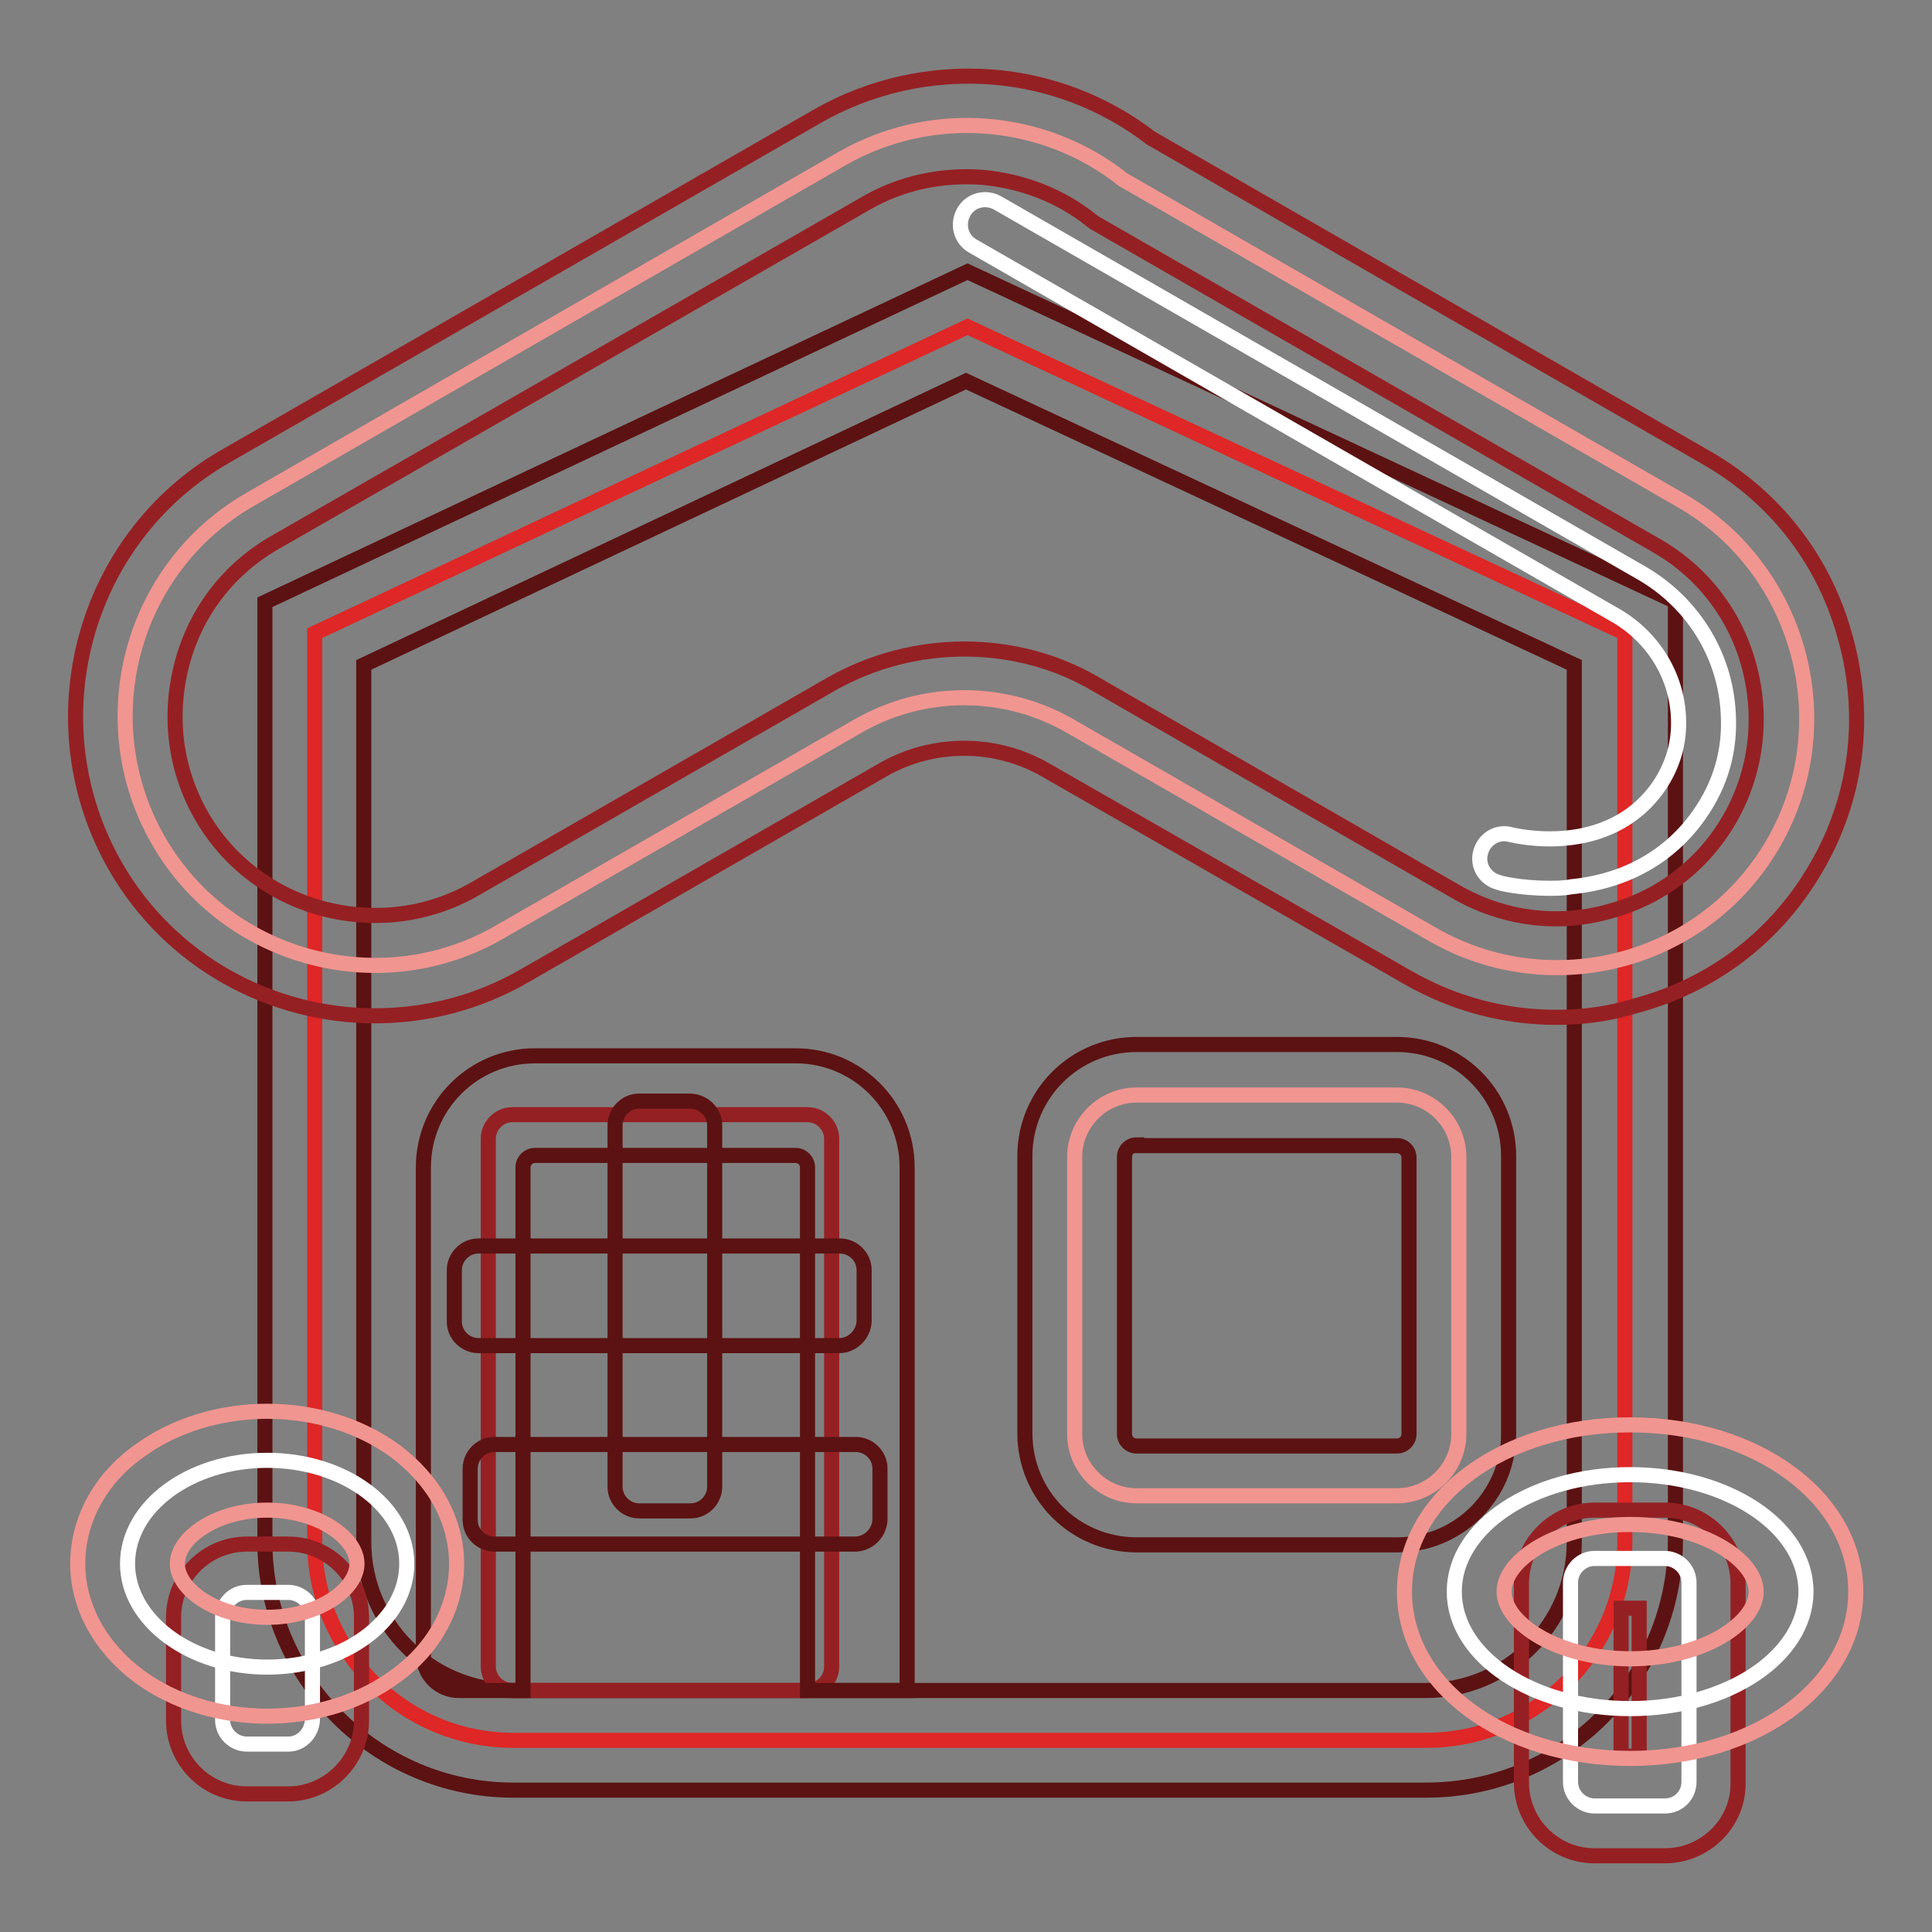
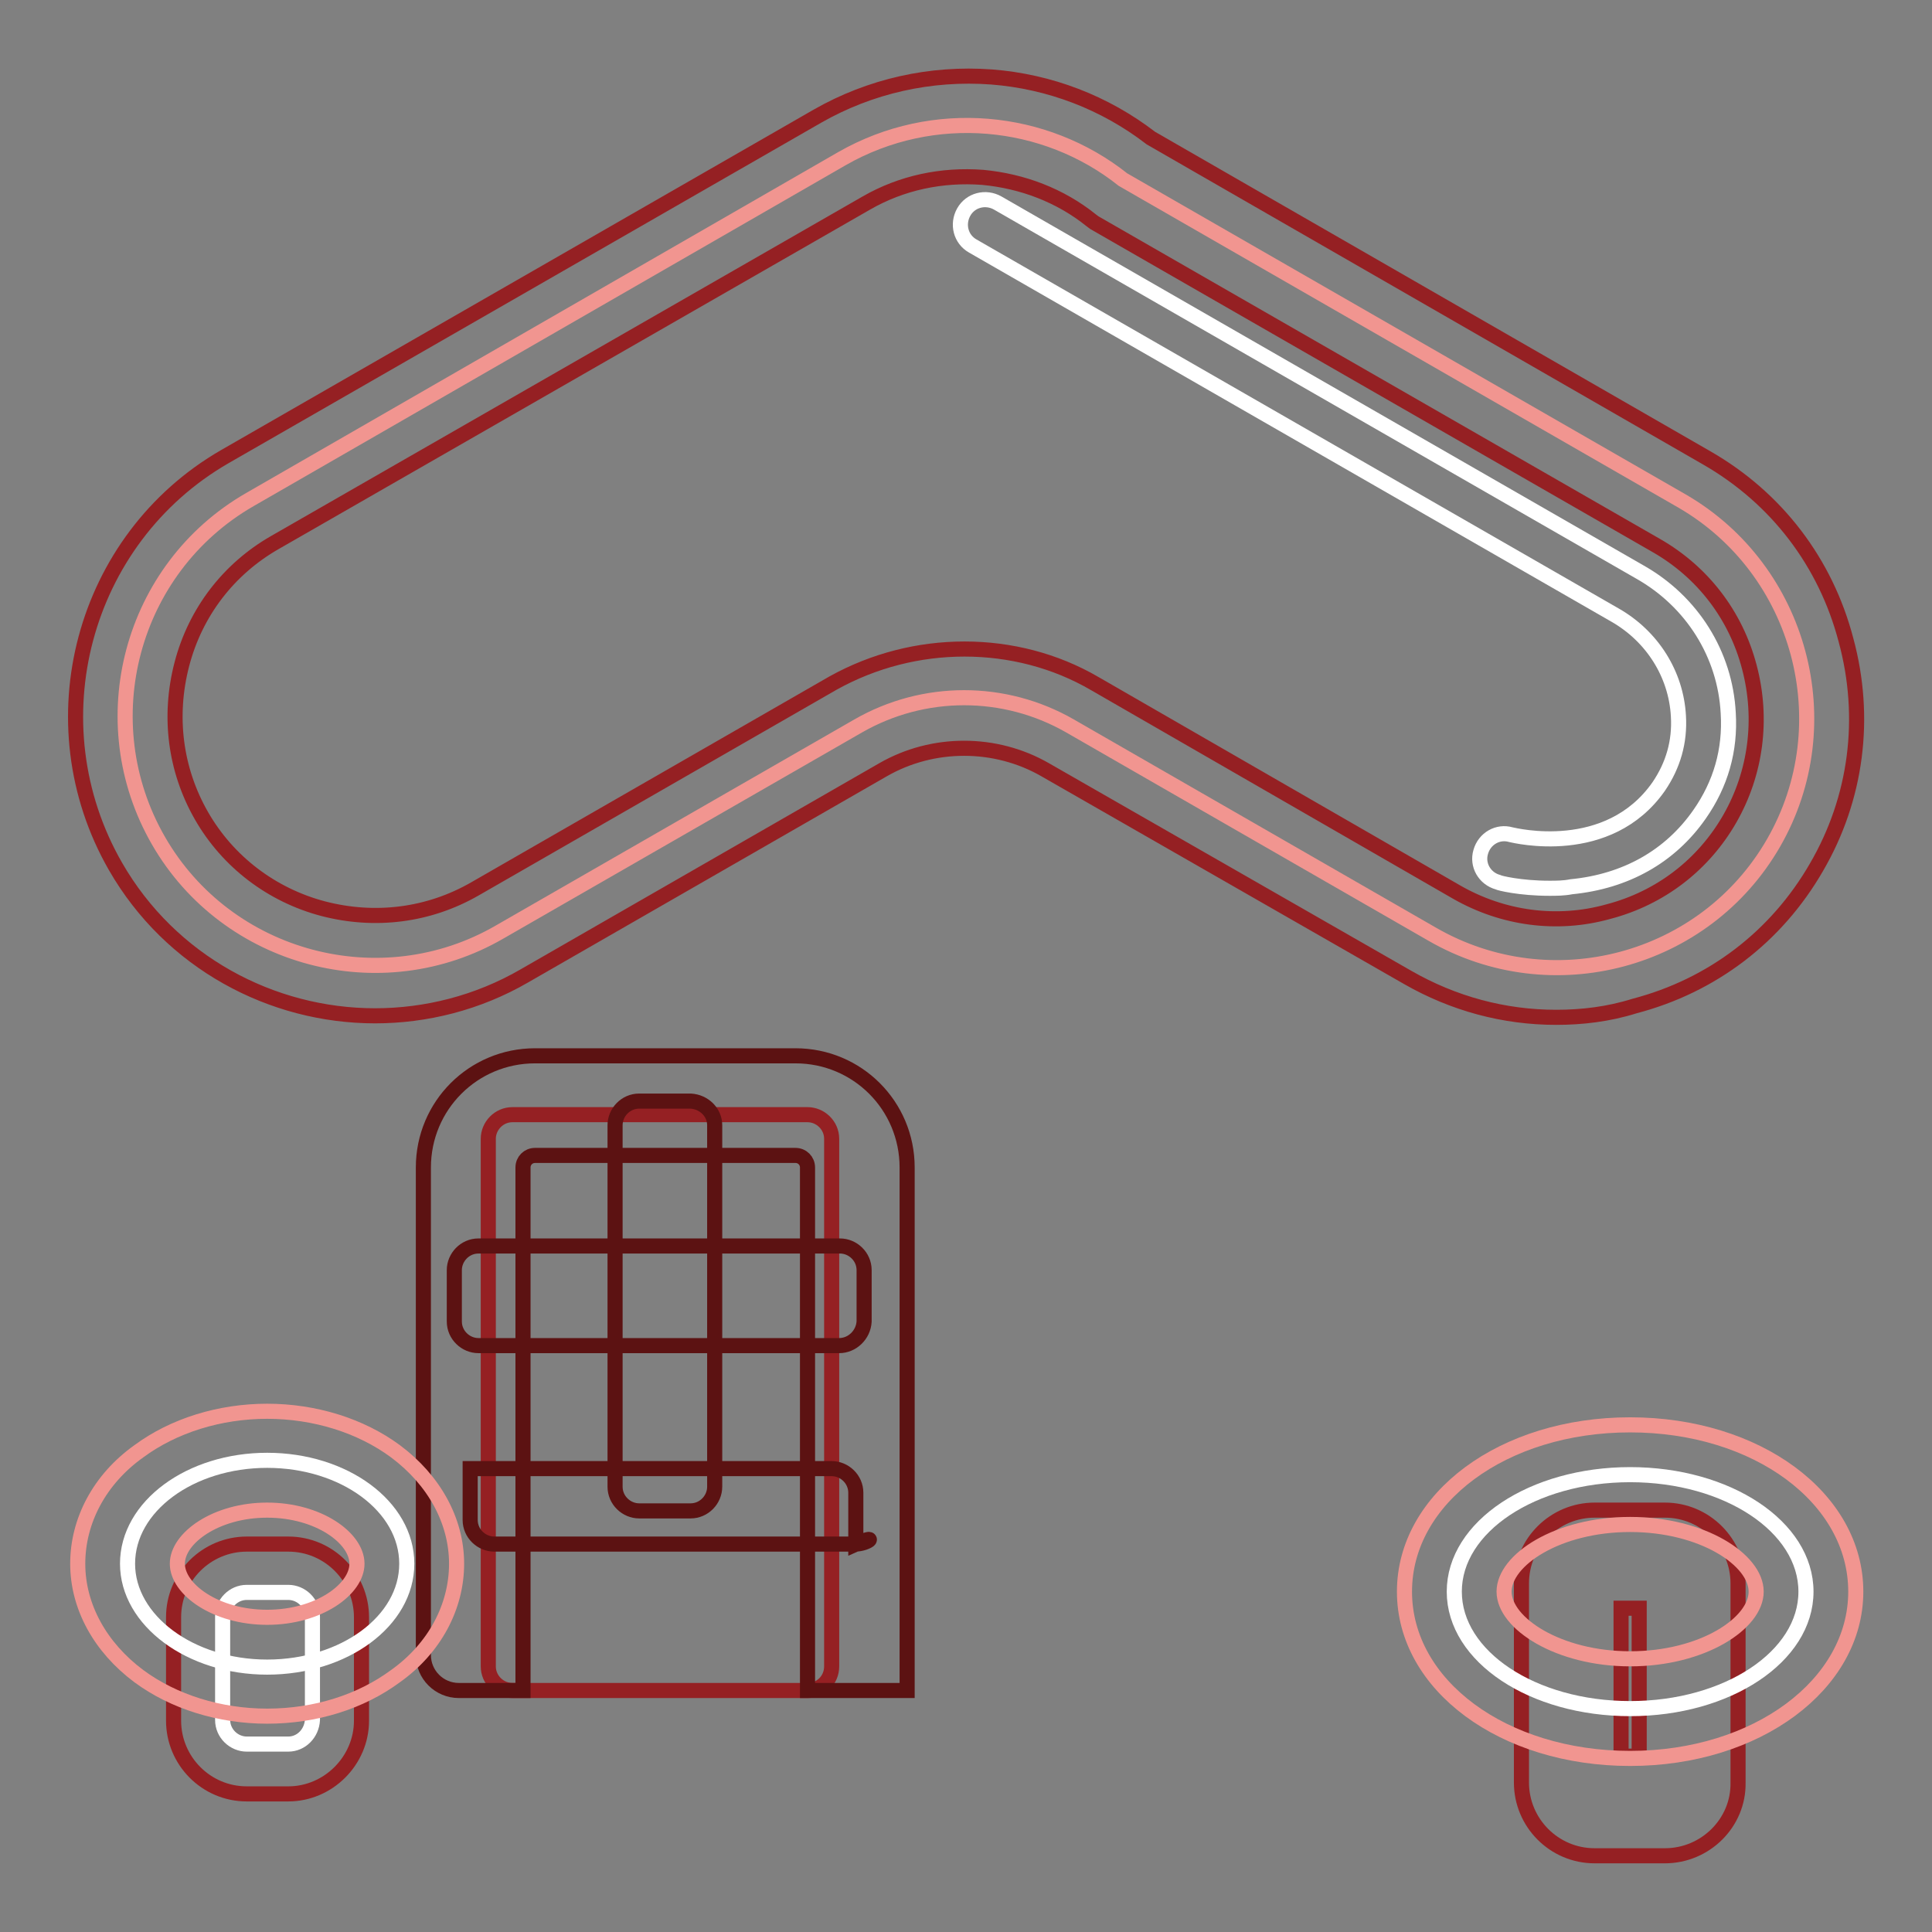
<svg xmlns="http://www.w3.org/2000/svg" version="1.1" x="0px" y="0px" viewBox="0 0 256 256" enable-background="new 0 0 256 256" xml:space="preserve">
  <rect x="0" y="0" width="256" height="256" fill="#808080" stroke="none" />
  <g>
-     <path stroke-width="2" fill-opacity="0" stroke="#de2726" d="M128.2,43.3L41.7,83.9v120.4c0,14.5,11.8,26.3,26.3,26.3h121c14.5,0,26.3-11.8,26.3-26.3V83.9L128.2,43.3z" />
-     <path stroke-width="2" fill-opacity="0" stroke="#5c1212" d="M189,237.2H68c-18.1,0-32.9-14.8-32.9-32.9V79.8L128.2,36l93.8,43.7v124.6 C221.9,222.5,207.2,237.2,189,237.2z M48.2,88.1v116.2c0,10.9,8.8,19.7,19.7,19.7h121c10.9,0,19.7-8.8,19.7-19.7V88.1l-80.6-37.6 L48.2,88.1z" />
    <path stroke-width="2" fill-opacity="0" stroke="#952023" d="M107,224H67.9c-1.7,0-3.2-1.4-3.2-3.2v-69.9c0-1.7,1.4-3.2,3.2-3.2H107c1.7,0,3.2,1.4,3.2,3.2v69.9 C110.2,222.6,108.8,224,107,224L107,224z" />
    <path stroke-width="2" fill-opacity="0" stroke="#5c1212" d="M69.3,224v-69.3c0-0.9,0.7-1.6,1.6-1.6h34.5c0.9,0,1.6,0.7,1.6,1.6V224h13.2v-69.3 c0-8.2-6.6-14.8-14.8-14.8H70.9c-8.2,0-14.8,6.6-14.8,14.8v64.6c0,2.6,2.1,4.7,4.7,4.7H69.3L69.3,224z" />
    <path stroke-width="2" fill-opacity="0" stroke="#f19590" d="M222.9,66.4l-74.1-42.6c-10.3-8.2-25.1-9.7-37.2-2.8L33.1,66.2C17.3,75.3,11.9,95.6,21,111.4 c9.1,15.8,29.5,21.2,45.2,12.1l47.5-27.3c8.7-5,19.4-5,28.1,0l48,27.6c15.8,9.1,36.1,3.7,45.2-12.1 C244.1,95.9,238.6,75.5,222.9,66.4z" />
    <path stroke-width="2" fill-opacity="0" stroke="#952023" d="M206.2,134.8c-6.9,0-13.6-1.8-19.7-5.3L138.5,102c-6.6-3.8-14.9-3.8-21.5,0l-47.5,27.3 c-6.2,3.6-13.1,5.3-19.8,5.3c-13.7,0-27.1-7.1-34.4-19.8C4.4,95.8,10.9,71.4,29.8,60.5l78.5-45.1c7-4,15-5.8,23.1-5.2 c7.7,0.6,15,3.4,21.1,8.1l73.7,42.4c9.2,5.3,15.7,13.8,18.4,24.1c2.8,10.3,1.4,21-3.9,30.1c-5.3,9.2-13.8,15.7-24.1,18.4 C213.1,134.4,209.6,134.8,206.2,134.8L206.2,134.8z M127.8,86c6,0,12,1.5,17.3,4.6l47.9,27.6c6.1,3.5,13.3,4.5,20.1,2.6 c6.9-1.8,12.6-6.2,16.1-12.3c3.5-6.1,4.4-13.3,2.6-20.1c-1.8-6.9-6.2-12.6-12.3-16.1l-74.5-42.8l-0.4-0.3 c-4.1-3.3-9.1-5.2-14.4-5.7c-5.4-0.4-10.7,0.7-15.4,3.4L36.4,71.9c-6.1,3.5-10.5,9.2-12.3,16.1c-1.8,6.9-0.9,14,2.6,20.1 c3.5,6.1,9.3,10.5,16.1,12.3c6.9,1.8,14,0.9,20.1-2.6l47.5-27.3C115.8,87.5,121.8,86,127.8,86z" />
    <path stroke-width="2" fill-opacity="0" stroke="#ffffff" d="M38.2,231.1h-5.5c-1.7,0-3.2-1.4-3.2-3.2v-13.7c0-1.7,1.4-3.2,3.2-3.2h5.5c1.7,0,3.2,1.4,3.2,3.2v13.7 C41.3,229.7,39.9,231.1,38.2,231.1z" />
    <path stroke-width="2" fill-opacity="0" stroke="#952023" d="M38.2,237.7h-5.5c-5.4,0-9.7-4.4-9.7-9.7v-13.7c0-5.4,4.4-9.7,9.7-9.7h5.5c5.4,0,9.7,4.4,9.7,9.7v13.7 C47.9,233.3,43.5,237.7,38.2,237.7z" />
    <path stroke-width="2" fill-opacity="0" stroke="#ffffff" d="M16.9,207.2c0,7.5,8.3,13.7,18.5,13.7s18.5-6.1,18.5-13.7s-8.3-13.7-18.5-13.7S16.9,199.6,16.9,207.2 L16.9,207.2z" />
    <path stroke-width="2" fill-opacity="0" stroke="#f19590" d="M35.4,227.4c-6.3,0-12.4-1.9-17-5.3c-5.1-3.8-8.1-9.2-8.1-14.9s2.9-11.2,8.1-14.9c4.6-3.4,10.7-5.3,17-5.3 s12.4,1.9,17,5.3c5.1,3.8,8.1,9.2,8.1,14.9s-2.9,11.2-8.1,14.9C47.8,225.5,41.8,227.4,35.4,227.4z M35.4,200.1 c-6.8,0-11.9,3.7-11.9,7.1s5.1,7.1,11.9,7.1s11.9-3.7,11.9-7.1S42.2,200.1,35.4,200.1z" />
    <path stroke-width="2" fill-opacity="0" stroke="#5c1212" d="M94.7,149.1V197c0,1.7-1.4,3.2-3.2,3.2h-6.8c-1.7,0-3.2-1.4-3.2-3.2v-47.9c0-1.7,1.4-3.2,3.2-3.2h6.8 C93.3,146,94.7,147.4,94.7,149.1z" />
-     <path stroke-width="2" fill-opacity="0" stroke="#5c1212" d="M111.2,178.3H63.4c-1.7,0-3.2-1.4-3.2-3.2v-6.8c0-1.7,1.4-3.2,3.2-3.2h47.9c1.7,0,3.2,1.4,3.2,3.2v6.8 C114.4,176.9,112.9,178.3,111.2,178.3z M113.3,204.6H65.5c-1.7,0-3.2-1.4-3.2-3.2v-6.8c0-1.7,1.4-3.2,3.2-3.2h47.9 c1.7,0,3.2,1.4,3.2,3.2v6.8C116.5,203.2,115,204.6,113.3,204.6z" />
-     <path stroke-width="2" fill-opacity="0" stroke="#f19590" d="M185.1,198.2h-34.5c-4.5,0-8.2-3.7-8.2-8.2v-36.7c0-4.5,3.7-8.2,8.2-8.2h34.5c4.5,0,8.2,3.7,8.2,8.2V190 C193.3,194.5,189.6,198.2,185.1,198.2L185.1,198.2z" />
-     <path stroke-width="2" fill-opacity="0" stroke="#5c1212" d="M185.1,204.7h-34.5c-8.2,0-14.8-6.6-14.8-14.8v-36.7c0-8.2,6.6-14.8,14.8-14.8h34.5 c8.2,0,14.8,6.6,14.8,14.8V190C199.9,198.1,193.3,204.7,185.1,204.7L185.1,204.7z M150.6,151.7c-0.9,0-1.6,0.7-1.6,1.6V190 c0,0.9,0.7,1.6,1.6,1.6h34.5c0.9,0,1.6-0.7,1.6-1.6v-36.6c0-0.9-0.7-1.6-1.6-1.6H150.6L150.6,151.7z" />
-     <path stroke-width="2" fill-opacity="0" stroke="#ffffff" d="M220.6,239.3h-9.3c-1.7,0-3.2-1.4-3.2-3.2v-26.4c0-1.7,1.4-3.2,3.2-3.2h9.3c1.7,0,3.2,1.4,3.2,3.2v26.4 C223.8,237.9,222.4,239.3,220.6,239.3z" />
+     <path stroke-width="2" fill-opacity="0" stroke="#5c1212" d="M111.2,178.3H63.4c-1.7,0-3.2-1.4-3.2-3.2v-6.8c0-1.7,1.4-3.2,3.2-3.2h47.9c1.7,0,3.2,1.4,3.2,3.2v6.8 C114.4,176.9,112.9,178.3,111.2,178.3z M113.3,204.6H65.5c-1.7,0-3.2-1.4-3.2-3.2v-6.8h47.9 c1.7,0,3.2,1.4,3.2,3.2v6.8C116.5,203.2,115,204.6,113.3,204.6z" />
    <path stroke-width="2" fill-opacity="0" stroke="#952023" d="M220.6,245.9h-9.3c-5.4,0-9.7-4.4-9.7-9.7v-26.4c0-5.4,4.4-9.7,9.7-9.7h9.3c5.4,0,9.7,4.4,9.7,9.7v26.4 C230.4,241.5,226,245.9,220.6,245.9z M214.8,232.7h2.4v-19.6h-2.4V232.7z" />
    <path stroke-width="2" fill-opacity="0" stroke="#ffffff" d="M192.7,210.9c0,8.6,10.4,15.5,23.3,15.5s23.3-6.9,23.3-15.5c0-8.6-10.4-15.5-23.3-15.5 S192.7,202.3,192.7,210.9z" />
    <path stroke-width="2" fill-opacity="0" stroke="#f19590" d="M216,233c-16.8,0-29.9-9.7-29.9-22.1c0-12.4,13.1-22.1,29.9-22.1c16.8,0,29.9,9.7,29.9,22.1 C245.9,223.2,232.8,233,216,233z M216,202c-9.6,0-16.7,4.7-16.7,8.9c0,4.2,7.2,8.9,16.7,8.9c9.6,0,16.7-4.7,16.7-8.9 C232.7,206.7,225.6,202,216,202z" />
    <path stroke-width="2" fill-opacity="0" stroke="#ffffff" d="M205.3,117.7c-3.9,0-6.7-0.7-6.8-0.8c-1.8-0.5-2.8-2.3-2.3-4c0.5-1.8,2.3-2.8,4-2.3 c0.5,0.1,12.9,3.2,19.6-6.4c1.9-2.8,2.8-5.9,2.6-9.3c-0.3-5.6-3.5-10.6-8.4-13.4l-85.1-48.9c-1.6-0.9-2.1-2.9-1.2-4.5 c0.9-1.6,2.9-2.1,4.5-1.2l85.1,48.9c6.9,3.9,11.3,10.9,11.7,18.7c0.3,4.9-1,9.4-3.8,13.4c-3.9,5.6-9.8,8.9-17,9.6 C207.2,117.7,206.2,117.7,205.3,117.7z" />
  </g>
</svg>